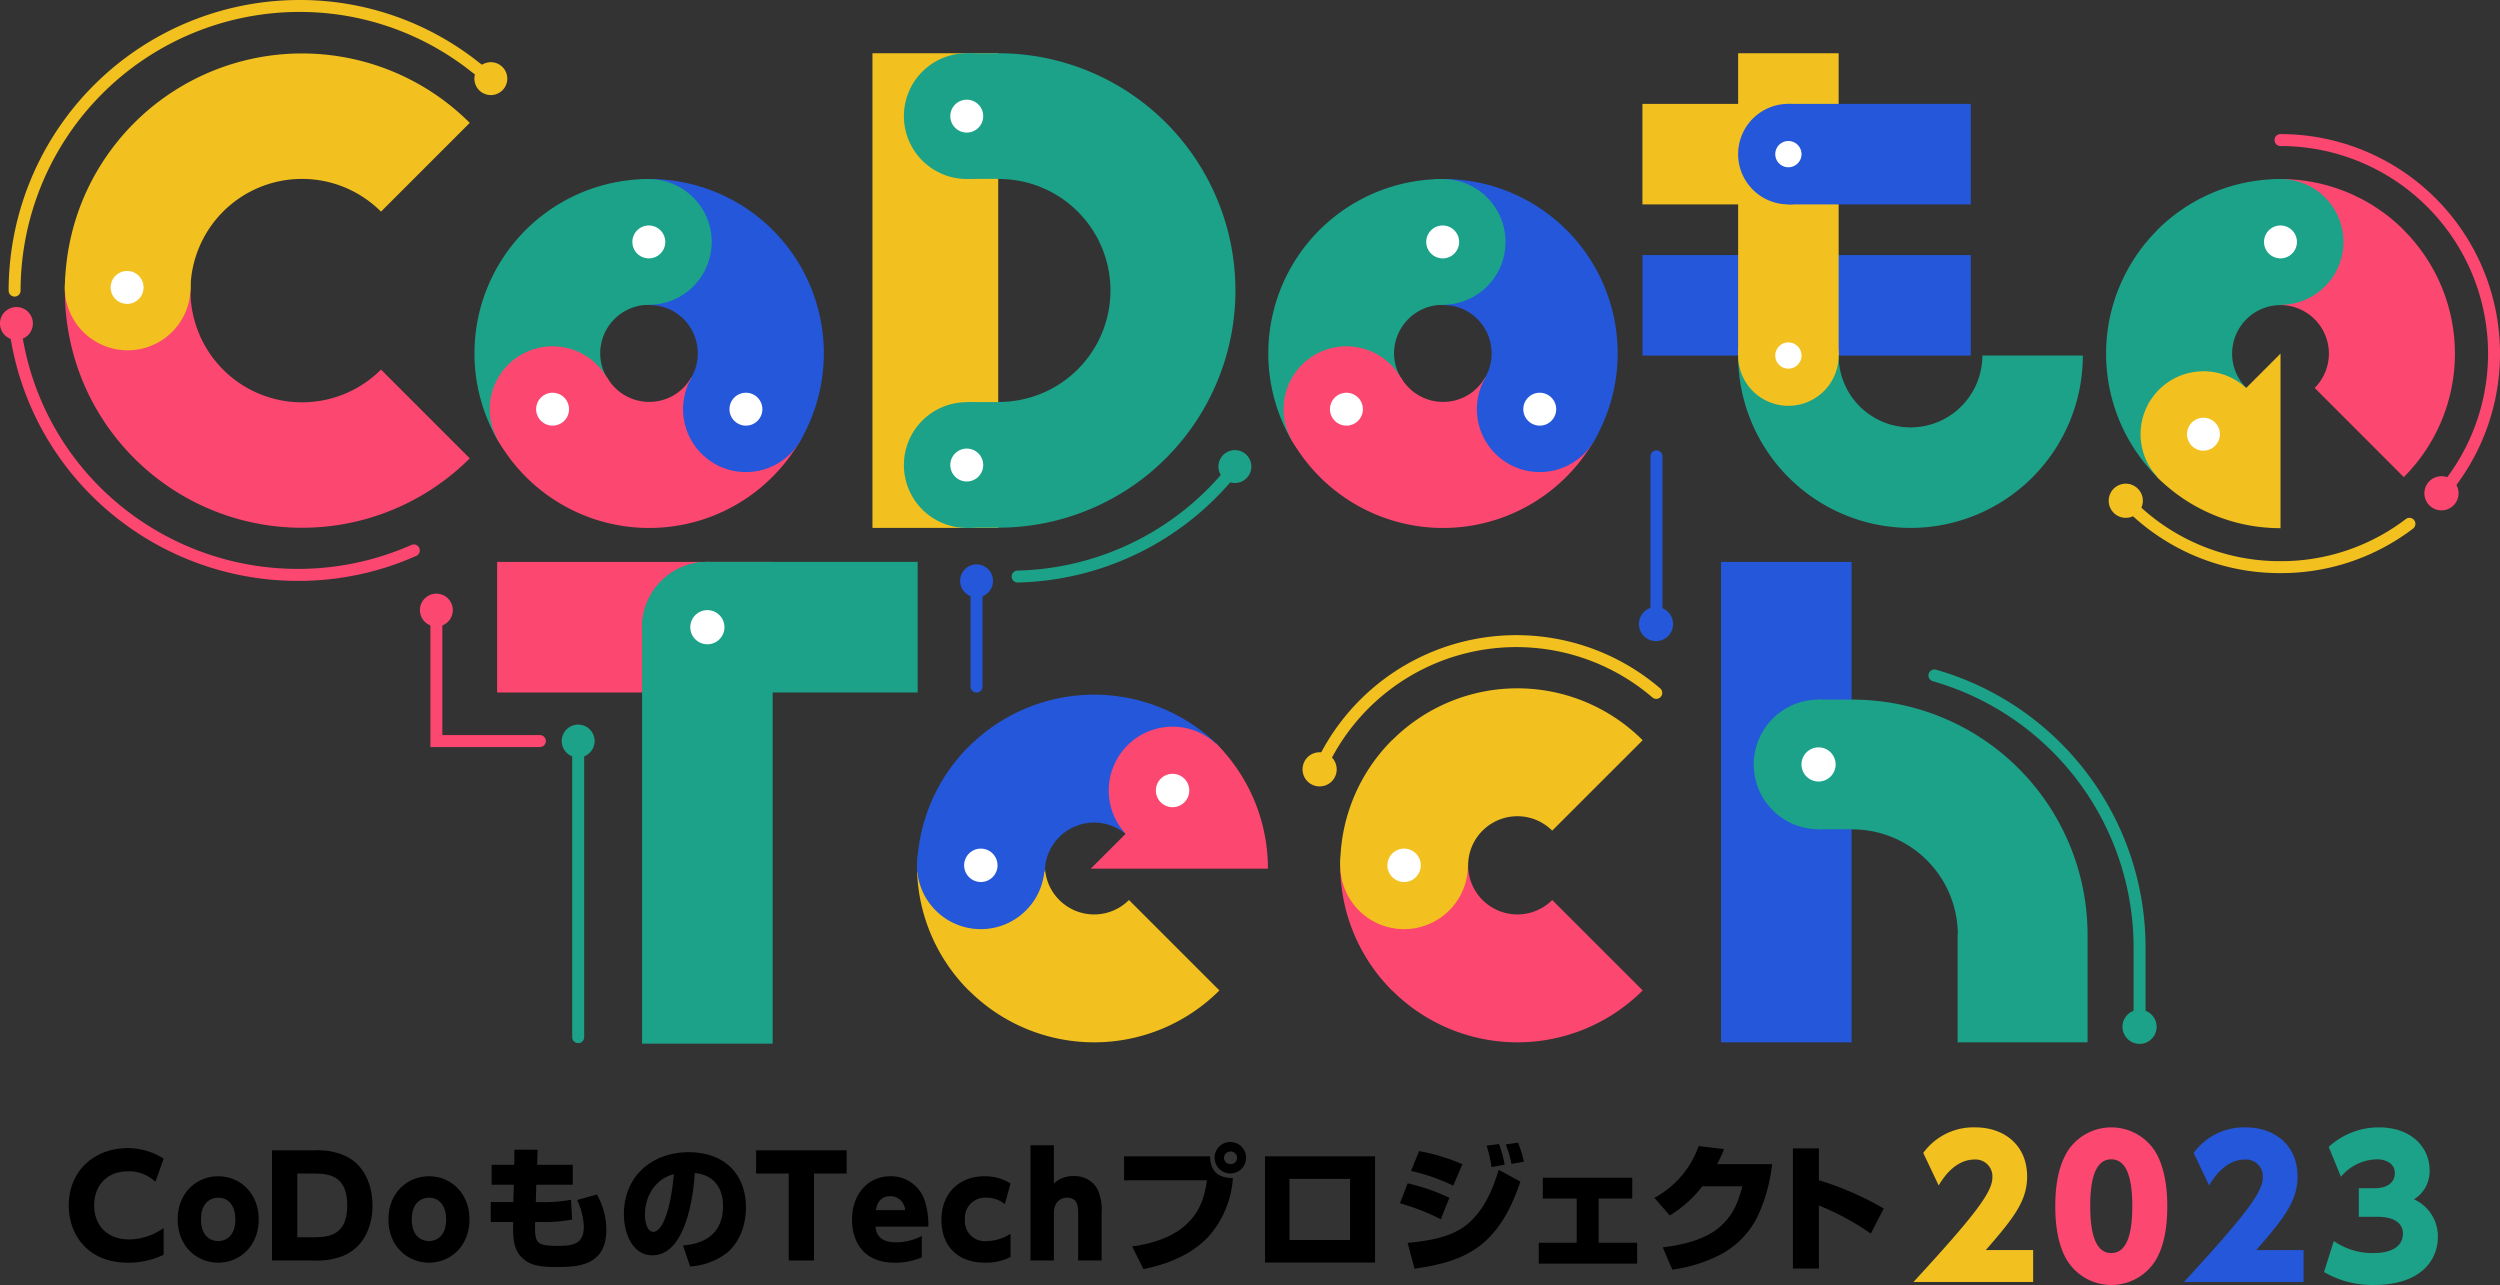
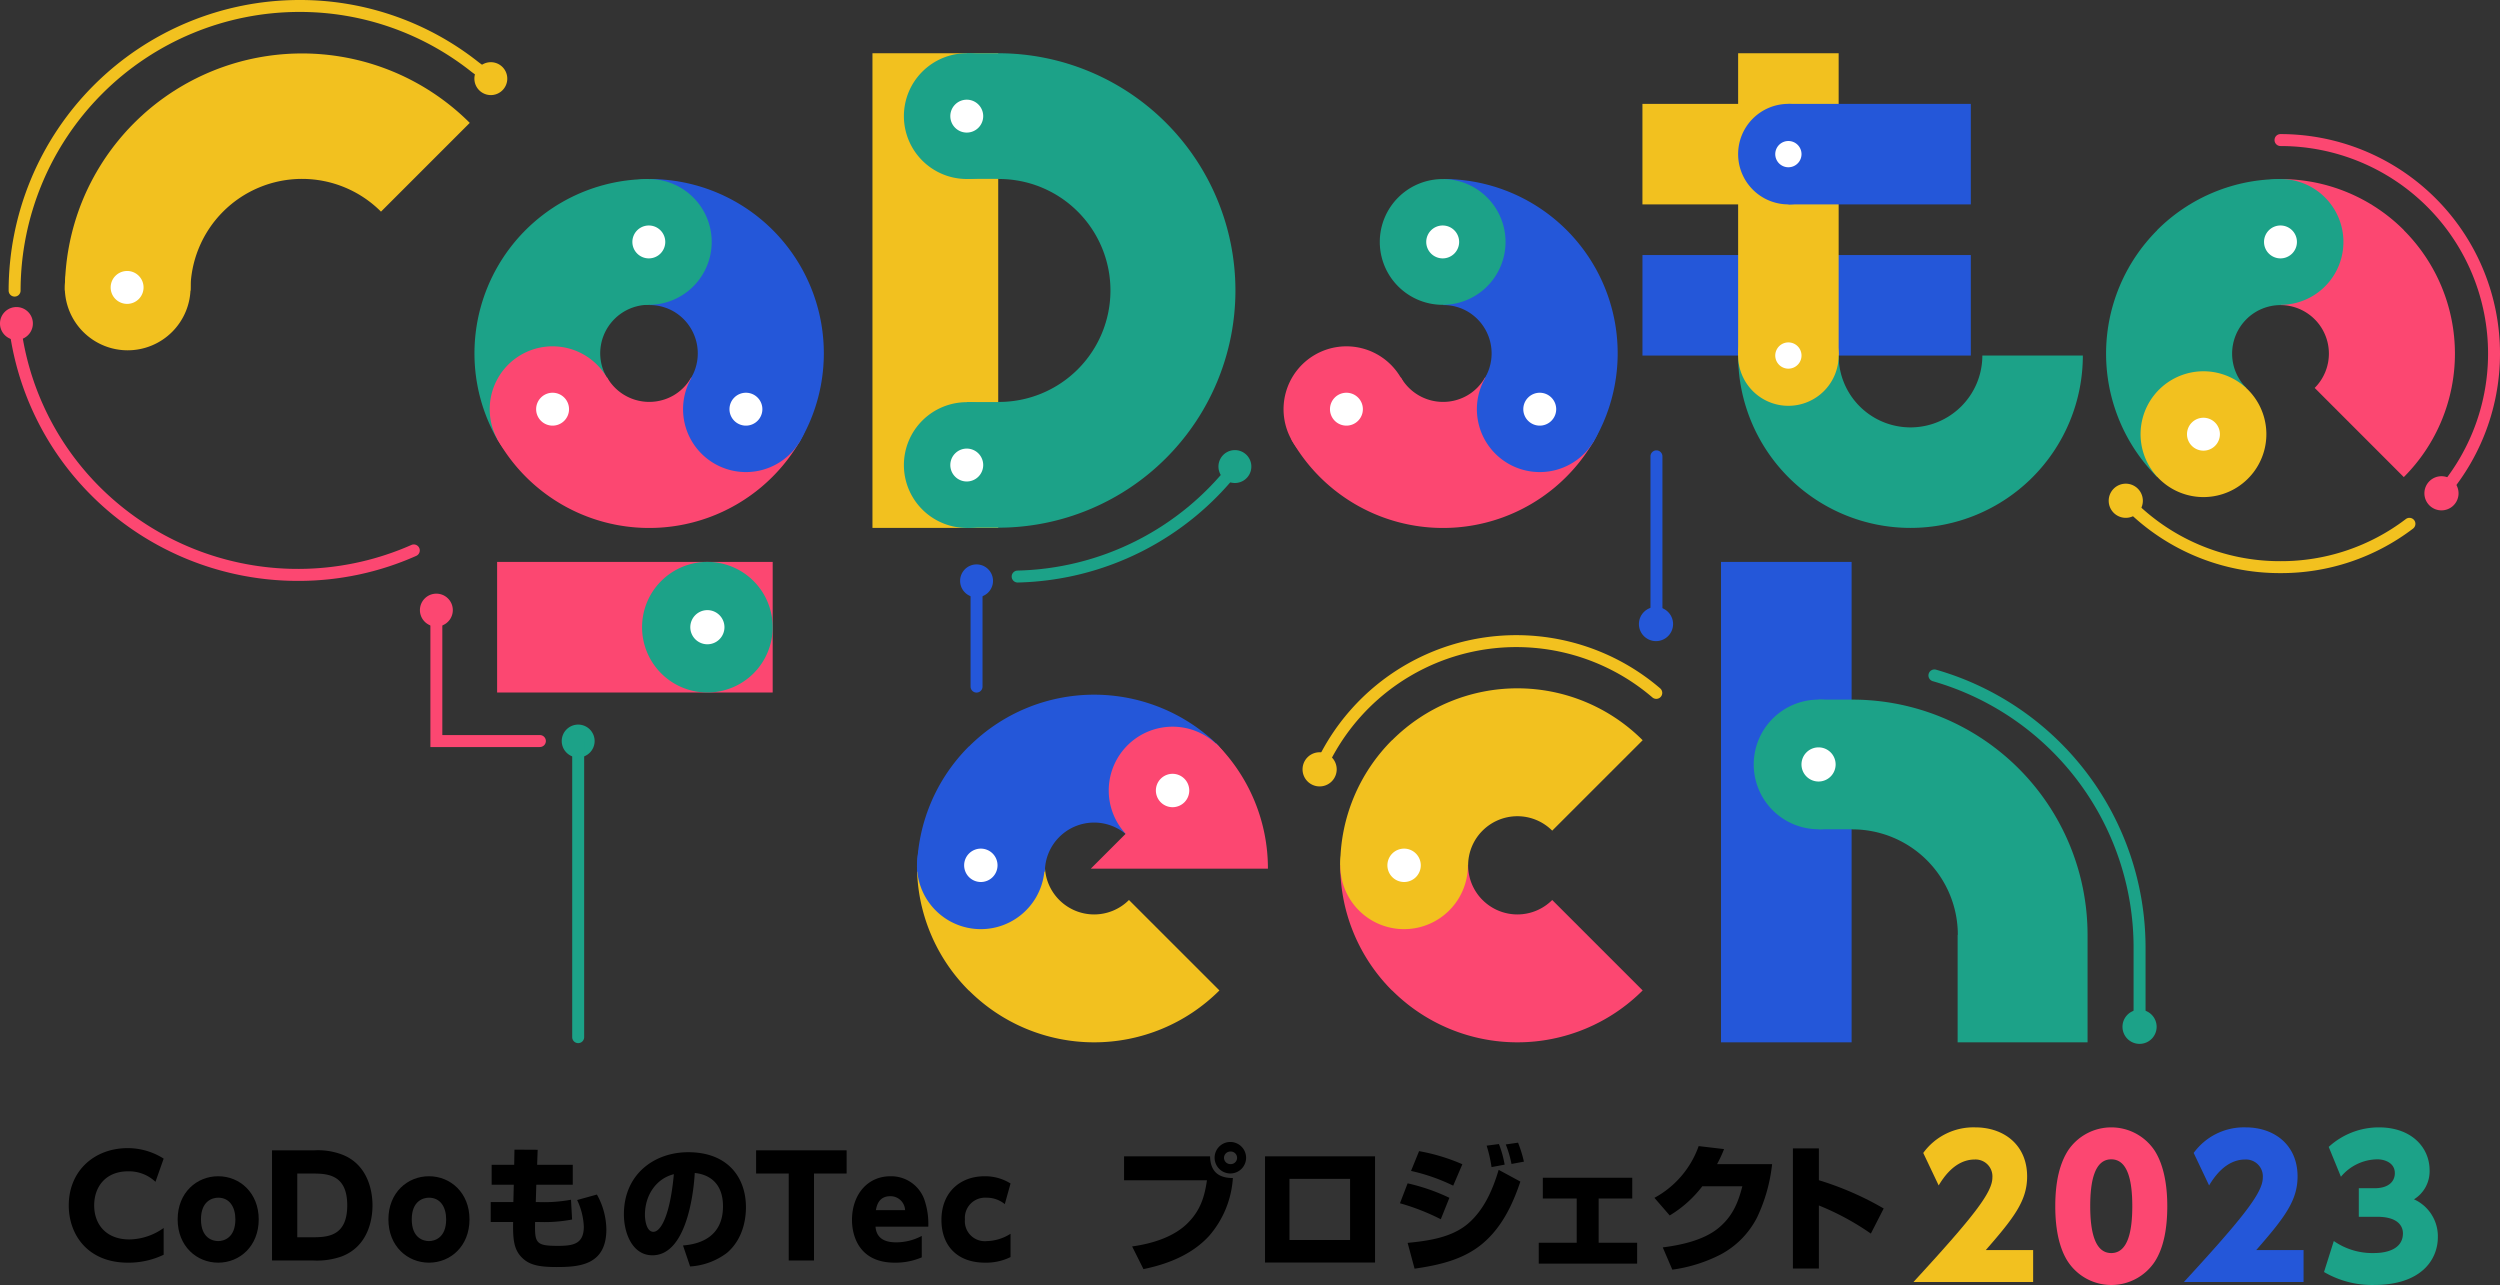
<svg xmlns="http://www.w3.org/2000/svg" width="476.145" height="244.735" viewBox="0 0 476.145 244.735">
  <rect x="0" y="0" width="476.145" height="244.735" fill="#333333" stroke="none" />
  <g id="グループ_7318" data-name="グループ 7318" transform="translate(0 -0.002)">
    <g id="グループ_6967" data-name="グループ 6967" transform="translate(0 0.002)">
      <path id="パス_5201" data-name="パス 5201" d="M6.263,21.116a3.132,3.132,0,1,1-3.132-3.132,3.131,3.131,0,0,1,3.132,3.132" transform="translate(0 40.497)" fill="#fc4771" />
      <path id="パス_5202" data-name="パス 5202" d="M34.048,6.775a3.132,3.132,0,1,1-3.132-3.132,3.131,3.131,0,0,1,3.132,3.132" transform="translate(62.567 8.203)" fill="#f2c11f" />
      <path id="パス_5203" data-name="パス 5203" d="M1.644,56.487A1.137,1.137,0,0,1,.506,55.349,55.414,55.414,0,0,1,55.858,0,54.749,54.749,0,0,1,90.081,11.9l2.94,2.156a1.139,1.139,0,0,1-1.346,1.837L88.7,13.713A52.511,52.511,0,0,0,55.858,2.273,53.136,53.136,0,0,0,2.782,55.349a1.137,1.137,0,0,1-1.138,1.138" transform="translate(1.139)" fill="#f2c11f" />
      <path id="パス_5204" data-name="パス 5204" d="M153.157,108.4a1.137,1.137,0,0,1-1.138-1.138V92.018a52.781,52.781,0,0,0-38.241-50.576,1.139,1.139,0,1,1,.621-2.192,55.068,55.068,0,0,1,39.9,52.767v15.245a1.137,1.137,0,0,1-1.138,1.138" transform="translate(254.339 88.298)" fill="#1ca288" />
      <path id="パス_5205" data-name="パス 5205" d="M127.565,59.139h0a3.252,3.252,0,1,0,3.252,3.252,3.253,3.253,0,0,0-3.252-3.252" transform="translate(279.931 133.17)" fill="#1ca288" />
      <rect id="長方形_4368" data-name="長方形 4368" width="24.873" height="91.5" transform="translate(327.78 107.02)" fill="#2457d9" />
      <path id="パス_5206" data-name="パス 5206" d="M102.715,53.323h0a12.346,12.346,0,1,0,12.347-12.347,12.347,12.347,0,0,0-12.347,12.347" transform="translate(231.296 92.271)" fill="#1ca288" />
      <path id="パス_5207" data-name="パス 5207" d="M112.944,40.976h-6.432V65.667h6.3v.007h.133v.016a20.09,20.09,0,0,1,20.093,20.093H133v20.464h24.746V85.783a44.807,44.807,0,0,0-44.807-44.807" transform="translate(239.846 92.271)" fill="#1ca288" />
      <path id="パス_5208" data-name="パス 5208" d="M108.764,43.773h0a3.252,3.252,0,1,0,3.252,3.252,3.253,3.253,0,0,0-3.252-3.252" transform="translate(237.594 98.569)" fill="#fff" />
      <path id="パス_5209" data-name="パス 5209" d="M105.6,57.286a9.347,9.347,0,0,1-2.745-6.6H78.5A33.638,33.638,0,0,0,88.38,74.541l.016-.016a33.736,33.736,0,0,0,47.7-.016L118.869,57.286a9.379,9.379,0,0,1-13.267,0" transform="translate(176.763 114.127)" fill="#fc4771" />
      <path id="パス_5210" data-name="パス 5210" d="M105.6,67.42a9.347,9.347,0,0,0-2.745,6.6H78.5A33.638,33.638,0,0,1,88.38,50.166l.016.016a33.736,33.736,0,0,1,47.7.016L118.869,67.42a9.379,9.379,0,0,0-13.267,0" transform="translate(176.763 90.784)" fill="#f2c11f" />
      <path id="パス_5211" data-name="パス 5211" d="M101.184,65.18h0a12.156,12.156,0,1,0-16.607,4.448,12.159,12.159,0,0,0,16.607-4.448" transform="translate(176.763 105.707)" fill="#f2c11f" />
      <path id="パス_5212" data-name="パス 5212" d="M84.442,49.7h0a3.179,3.179,0,1,0,3.18,3.18,3.184,3.184,0,0,0-3.18-3.18" transform="translate(182.978 111.927)" fill="#fff" />
      <path id="パス_5213" data-name="パス 5213" d="M80.812,57.286a9.347,9.347,0,0,1-2.745-6.6H53.708A33.638,33.638,0,0,0,63.59,74.541l.016-.016a33.736,33.736,0,0,0,47.7-.016L94.079,57.286a9.379,9.379,0,0,1-13.267,0" transform="translate(120.941 114.127)" fill="#f2c11f" />
      <path id="パス_5214" data-name="パス 5214" d="M80.812,67.792a9.347,9.347,0,0,0-2.745,6.6H53.708A33.638,33.638,0,0,1,63.59,50.538l.016.016a33.736,33.736,0,0,1,47.7.016L94.079,67.792a9.379,9.379,0,0,0-13.267,0" transform="translate(120.941 91.622)" fill="#2457d9" />
      <path id="パス_5215" data-name="パス 5215" d="M76.394,65.18h0a12.156,12.156,0,1,0-16.607,4.448A12.159,12.159,0,0,0,76.394,65.18" transform="translate(120.94 105.707)" fill="#2457d9" />
      <path id="パス_5216" data-name="パス 5216" d="M59.649,49.7h0a3.179,3.179,0,1,0,3.18,3.18,3.181,3.181,0,0,0-3.18-3.18" transform="translate(127.158 111.927)" fill="#fff" />
      <path id="パス_5217" data-name="パス 5217" d="M97.625,67.4a33.635,33.635,0,0,0-9.882-23.859v0L63.887,67.4Z" transform="translate(143.862 98.047)" fill="#fc4771" />
      <path id="パス_5218" data-name="パス 5218" d="M87.624,60.8h0a12.156,12.156,0,1,0-16.607,4.448A12.159,12.159,0,0,0,87.624,60.8" transform="translate(146.228 95.839)" fill="#fc4771" />
      <path id="パス_5219" data-name="パス 5219" d="M70.879,45.322h0a3.179,3.179,0,1,0,3.18,3.18,3.181,3.181,0,0,0-3.18-3.18" transform="translate(152.446 102.057)" fill="#fff" />
      <rect id="長方形_4369" data-name="長方形 4369" width="52.484" height="24.873" transform="translate(94.68 107.02)" fill="#fc4771" />
-       <path id="パス_5220" data-name="パス 5220" d="M90.091,32.91H50.029A12.421,12.421,0,0,0,37.607,45.332v79.335h24.87V57.783H90.091Z" transform="translate(84.684 74.107)" fill="#1ca288" />
      <path id="パス_5221" data-name="パス 5221" d="M50.042,32.91h0A12.437,12.437,0,1,0,62.477,45.345,12.435,12.435,0,0,0,50.042,32.91" transform="translate(84.684 74.107)" fill="#1ca288" />
      <path id="パス_5222" data-name="パス 5222" d="M43.683,35.735h0a3.252,3.252,0,1,0,3.252,3.252,3.253,3.253,0,0,0-3.252-3.252" transform="translate(91.043 80.469)" fill="#fff" />
      <g id="グループ_7520" data-name="グループ 7520">
        <path id="パス_5223" data-name="パス 5223" d="M22.1,87.55a15.426,15.426,0,0,1-6.813,1.509c-7.645,0-11.261-5.33-11.261-10.9,0-6.656,4.943-10.916,11.235-10.916a12.744,12.744,0,0,1,6.839,2l-1.558,4.419a7.341,7.341,0,0,0-5.229-2c-4.185,0-6.445,2.858-6.445,6.5,0,3.489,2.156,6.474,6.731,6.474a11.51,11.51,0,0,0,6.5-2.182Z" transform="translate(9.07 151.426)" />
        <path id="パス_5224" data-name="パス 5224" d="M18.128,68.892c4.1,0,7.717,3.148,7.717,8.217,0,5.1-3.613,8.243-7.717,8.243-4.084,0-7.723-3.122-7.723-8.243,0-5.1,3.639-8.217,7.723-8.217m0,12.35c1.115,0,3.271-.647,3.271-4.133,0-2.367-1.119-4.133-3.271-4.133-1.07,0-3.281.6-3.281,4.133,0,3.616,2.289,4.133,3.281,4.133" transform="translate(23.43 155.133)" />
        <path id="パス_5225" data-name="パス 5225" d="M15.932,67.374h8.087a13,13,0,0,1,5.177.777c4.546,1.691,5.873,6.217,5.873,9.726,0,1.717-.335,7.567-5.85,9.7a14.027,14.027,0,0,1-5.382.78H15.932Zm4.809,16.562h2.549c3.014,0,6.969,0,6.969-6.084,0-6.032-3.954-6.055-6.839-6.055h-2.68Z" transform="translate(35.876 151.714)" />
        <path id="パス_5226" data-name="パス 5226" d="M30.469,68.892c4.11,0,7.723,3.148,7.723,8.217,0,5.1-3.613,8.243-7.723,8.243-4.081,0-7.72-3.122-7.72-8.243,0-5.1,3.639-8.217,7.72-8.217m0,12.35c1.122,0,3.278-.647,3.278-4.133,0-2.367-1.119-4.133-3.278-4.133-1.063,0-3.275.6-3.275,4.133,0,3.616,2.286,4.133,3.275,4.133" transform="translate(51.227 155.133)" />
        <path id="パス_5227" data-name="パス 5227" d="M44.368,70.222v3.795H37.426l-.1,3.3h.442a28.312,28.312,0,0,0,6.266-.442l.208,3.769a28.382,28.382,0,0,1-6.448.468h-.6c-.075,3.951.075,4.549,4.263,4.549,2.914,0,5.018-.286,5.018-3.665A12.951,12.951,0,0,0,45.2,76.93l3.769-1.044a13.941,13.941,0,0,1,1.8,6.63c0,6.868-5.229,7.177-9.515,7.177-3.408,0-5.1-.439-6.4-1.639-1.688-1.558-1.9-3.483-1.844-6.939H28.74V77.32h4.315l.081-3.3H28.922V70.222h4.292l.052-2.888,4.419.026-.1,2.862Z" transform="translate(64.718 151.624)" />
        <path id="パス_5228" data-name="パス 5228" d="M47.8,85.243c3.431-.257,7.616-1.766,7.616-7.46,0-4.527-2.754-6.084-5.379-6.344-.078,1.61-.992,15.677-8.061,15.677-3.847,0-5.434-4.263-5.434-7.8,0-7.674,5.824-11.833,12.246-11.833,7.567,0,11,4.835,11,10.481,0,1.948-.416,5.98-3.639,8.708a12.922,12.922,0,0,1-6.995,2.572Zm-7.252-5.824c0,.885.257,3.226,1.61,3.226,1.457,0,3.2-3.252,3.9-10.972-3.275.8-5.509,3.9-5.509,7.746" transform="translate(82.284 151.964)" />
        <path id="パス_5229" data-name="パス 5229" d="M55.311,88.355H50.5V71.793H44.284V67.374H61.525v4.419H55.311Z" transform="translate(99.72 151.714)" />
        <path id="パス_5230" data-name="パス 5230" d="M54.376,78.489c.1.907.387,2.988,3.9,2.988a10.312,10.312,0,0,0,4.913-1.223v4.084A12.721,12.721,0,0,1,58.04,85.35c-6.995,0-8.139-5.408-8.139-8.113,0-4.913,3.014-8.344,7.307-8.344a6.709,6.709,0,0,1,6.419,4.289,14.163,14.163,0,0,1,.806,5.307Zm5.639-3.148a2.783,2.783,0,0,0-2.806-2.65c-2.263,0-2.6,1.87-2.758,2.65Z" transform="translate(112.368 155.135)" />
        <path id="パス_5231" data-name="パス 5231" d="M68.3,84.284a10.543,10.543,0,0,1-4.839,1.067c-5.33,0-8.321-3.249-8.321-8.139,0-5.352,3.668-8.318,8.169-8.318A9.118,9.118,0,0,1,68.3,70.269L67.207,74.2a5.419,5.419,0,0,0-3.538-1.223,3.838,3.838,0,0,0-4.055,4.136,3.8,3.8,0,0,0,4.159,4.13,8.777,8.777,0,0,0,4.527-1.4Z" transform="translate(124.165 155.135)" />
-         <path id="パス_5232" data-name="パス 5232" d="M60.357,89.021V67.078H64.8v7.3a5.235,5.235,0,0,1,3.821-1.428,4.894,4.894,0,0,1,4.549,2.6,10.1,10.1,0,0,1,.728,4.653v8.816H69.43V80.079c0-1.122,0-3.018-2.1-3.018-.572,0-2.523.208-2.523,3.018v8.943Z" transform="translate(135.913 151.048)" />
        <path id="パス_5233" data-name="パス 5233" d="M82.219,69.616c.052,2.784,1.483,4.136,4.341,4.136A18.591,18.591,0,0,1,82.011,84.8c-2.966,3.226-7.229,5.226-12.48,6.3l-2.159-4.318c3.746-.52,7.957-1.766,10.659-4.523,2.315-2.341,3.148-4.913,3.59-8.084H65.836V69.616Zm6.861.286a3,3,0,1,1-3.014-3.018A3.017,3.017,0,0,1,89.08,69.9m-4.211,0a1.21,1.21,0,0,0,1.2,1.2,1.2,1.2,0,1,0,0-2.393,1.21,1.21,0,0,0-1.2,1.2" transform="translate(148.251 150.613)" />
        <path id="パス_5234" data-name="パス 5234" d="M95.047,87.956H74.092V67.726H95.047Zm-16.3-4.292H90.293V72.015H78.749Z" transform="translate(166.842 152.507)" />
        <path id="パス_5235" data-name="パス 5235" d="M91.409,77.429,89.773,81.51a42.789,42.789,0,0,0-7.778-3.044l1.46-3.795a37.153,37.153,0,0,1,7.954,2.758m-7.954,8.582c3.977-.39,8.5-1.018,11.622-3.769,2.988-2.627,4.6-6.4,5.72-10.142l4.133,2.237c-1.48,4.393-3.509,8.656-7.1,11.723-3.691,3.148-8.373,4.188-13.05,4.865ZM93.88,71.033l-1.743,4.081a36.211,36.211,0,0,0-8.032-2.806l1.532-3.769a36.744,36.744,0,0,1,8.243,2.494m8.058.078-2.5.468a26.311,26.311,0,0,0-.933-4.084l2.338-.309a20.494,20.494,0,0,1,1.093,3.925m3.668-.572-2.367.442a20.4,20.4,0,0,0-1.089-3.717l2.338-.338a24.234,24.234,0,0,1,1.119,3.613" transform="translate(184.638 150.705)" />
        <path id="パス_5236" data-name="パス 5236" d="M107.934,68.98v3.954h-6.4V81.36h7.33v3.974H90.124V81.36h7.229V72.935H90.9V68.98Z" transform="translate(202.942 155.332)" />
        <path id="パス_5237" data-name="パス 5237" d="M119.314,70.56A31.425,31.425,0,0,1,116.455,80.7a16.455,16.455,0,0,1-6.943,7.073,28.67,28.67,0,0,1-9.206,2.888l-1.818-4.24c3.483-.442,7.668-1.353,10.455-3.564,2.725-2.182,3.87-4.78,4.7-8.084h-7.619a22.229,22.229,0,0,1-6.211,5.564L96.9,76.982a18.056,18.056,0,0,0,8.425-9.856l4.839.572a25.768,25.768,0,0,1-1.33,2.862Z" transform="translate(218.199 151.156)" />
        <path id="パス_5238" data-name="パス 5238" d="M109.956,67.262V73.32A58.549,58.549,0,0,1,122.3,78.705l-2.445,4.78a49.993,49.993,0,0,0-9.9-5.356V90.142H105.01V67.262Z" transform="translate(236.464 151.462)" />
      </g>
      <path id="パス_5239" data-name="パス 5239" d="M134.861,89.394v6.081H112.072C123.59,82.956,127.1,78.41,127.1,75.584a3.212,3.212,0,0,0-3.362-3.434c-3.831,0-6.084,3.649-6.868,4.936L113.932,70.9a11.811,11.811,0,0,1,9.908-4.871c5.44,0,9.876,3.33,9.876,9.342,0,4.611-2.468,7.834-7.869,14.022Z" transform="translate(252.366 148.688)" fill="#f2c11f" />
      <path id="パス_5240" data-name="パス 5240" d="M122.741,91.538c-2.221-3.47-2.364-8.37-2.364-10.516,0-5.079,1-8.334,2.432-10.591a9.909,9.909,0,0,1,16.5.036c2.146,3.362,2.4,8.048,2.4,10.555,0,4.149-.644,7.869-2.364,10.552a9.915,9.915,0,0,1-16.6-.036m12.3-10.516c0-4.722-.823-8.907-4.006-8.907s-4.006,4.185-4.006,8.907c0,5.187,1,8.943,4.006,8.943,3.184,0,4.006-4.185,4.006-8.943" transform="translate(271.067 148.69)" fill="#fc4771" />
      <path id="パス_5241" data-name="パス 5241" d="M150.7,89.394v6.081H127.911c11.521-12.52,15.027-17.066,15.027-19.891a3.212,3.212,0,0,0-3.362-3.434c-3.827,0-6.081,3.649-6.868,4.936L129.771,70.9a11.818,11.818,0,0,1,9.912-4.871c5.437,0,9.873,3.33,9.873,9.342,0,4.611-2.465,7.834-7.866,14.022Z" transform="translate(288.033 148.688)" fill="#2457d9" />
      <path id="パス_5242" data-name="パス 5242" d="M137.978,87.674a12.867,12.867,0,0,0,7.73,2.289c2.289,0,5.437-.715,5.437-3.756,0-1.323-.9-3.148-4.9-3.148h-3.505v-5.44h3c2.751,0,3.863-1.359,3.863-2.862,0-2.146-2.218-2.644-3.294-2.644a9.168,9.168,0,0,0-6.975,3.323l-2.325-5.687a14.112,14.112,0,0,1,9.554-3.72c6.257,0,9.658,3.863,9.658,8.159a6.268,6.268,0,0,1-2.969,5.544,7.72,7.72,0,0,1,4.543,7.193c0,4.361-3.223,9.118-12.129,9.118a18.091,18.091,0,0,1-9.551-2.468Z" transform="translate(306.513 148.688)" fill="#1ca288" />
      <path id="パス_5243" data-name="パス 5243" d="M134.629,34.508a13.684,13.684,0,0,1-13.684-13.684H101.8a32.827,32.827,0,1,0,65.654,0H148.313a13.684,13.684,0,0,1-13.684,13.684" transform="translate(229.24 46.892)" fill="#1ca288" />
      <rect id="長方形_4370" data-name="長方形 4370" width="62.542" height="19.143" transform="translate(312.819 48.575)" fill="#2457d9" />
      <rect id="長方形_4371" data-name="長方形 4371" width="19.143" height="57.573" transform="translate(331.042 10.141)" fill="#f2c11f" />
      <path id="パス_5244" data-name="パス 5244" d="M120.945,27.451a9.572,9.572,0,1,1-9.573-9.57,9.571,9.571,0,0,1,9.573,9.57" transform="translate(229.24 40.265)" fill="#f2c11f" />
      <rect id="長方形_4372" data-name="長方形 4372" width="34.746" height="19.143" transform="translate(340.615 19.786)" fill="#2457d9" />
      <rect id="長方形_4373" data-name="長方形 4373" width="27.797" height="19.143" transform="translate(312.815 19.786)" fill="#f2c11f" />
      <path id="パス_5245" data-name="パス 5245" d="M106.479,20.055h0a2.5,2.5,0,1,0,2.5,2.5,2.5,2.5,0,0,0-2.5-2.5" transform="translate(234.133 45.16)" fill="#fff" />
      <path id="パス_5246" data-name="パス 5246" d="M120.945,15.657a9.572,9.572,0,1,1-9.573-9.573,9.573,9.573,0,0,1,9.573,9.573" transform="translate(229.24 13.7)" fill="#2457d9" />
      <path id="パス_5247" data-name="パス 5247" d="M106.479,8.259h0a2.5,2.5,0,1,0,2.5,2.5,2.5,2.5,0,0,0-2.5-2.5" transform="translate(234.133 18.598)" fill="#fff" />
-       <path id="パス_5248" data-name="パス 5248" d="M64.014,32.061a21.249,21.249,0,0,1-36.287-15.04H3.8q0,2.171.208,4.331A45.216,45.216,0,0,0,7.1,34.022q.829,2.044,1.863,4.009A45.208,45.208,0,0,0,80.92,48.967Z" transform="translate(8.55 38.328)" fill="#fc4771" />
      <path id="パス_5249" data-name="パス 5249" d="M64.014,33.267a21.249,21.249,0,0,0-36.287,15.04H3.8q0-2.171.208-4.331A45.216,45.216,0,0,1,7.1,31.306q.829-2.044,1.863-4.009A45.208,45.208,0,0,1,80.92,16.361Z" transform="translate(8.55 7.043)" fill="#f2c11f" />
      <path id="パス_5250" data-name="パス 5250" d="M15.77,13.152h0A11.975,11.975,0,1,0,27.743,25.125,11.973,11.973,0,0,0,15.77,13.152" transform="translate(8.55 29.616)" fill="#f2c11f" />
      <path id="パス_5251" data-name="パス 5251" d="M9.614,15.872h0A3.132,3.132,0,1,0,12.745,19a3.131,3.131,0,0,0-3.132-3.132" transform="translate(14.596 35.741)" fill="#fff" />
      <path id="パス_5252" data-name="パス 5252" d="M38.038,34.485a9.136,9.136,0,0,1,4.676,1.255A9.244,9.244,0,0,1,45.953,48.4L66.589,60.637a33.188,33.188,0,0,0-28.457-50.15Z" transform="translate(85.655 23.615)" fill="#2457d9" />
      <path id="パス_5253" data-name="パス 5253" d="M66.018,22.148A9.128,9.128,0,0,1,62.6,25.582,9.239,9.239,0,0,1,50.009,22.1h0L29.136,33.926a33.185,33.185,0,0,0,57.661.228Z" transform="translate(65.609 49.763)" fill="#fc4771" />
      <path id="パス_5254" data-name="パス 5254" d="M62.352,38.247h0A11.974,11.974,0,1,0,46,42.631a11.974,11.974,0,0,0,16.357-4.383" transform="translate(90.086 45.676)" fill="#2457d9" />
      <path id="パス_5255" data-name="パス 5255" d="M45.857,23h0a3.132,3.132,0,1,0,3.132,3.132A3.131,3.131,0,0,0,45.857,23" transform="translate(96.211 51.801)" fill="#fff" />
      <path id="パス_5256" data-name="パス 5256" d="M27.789,43.7A33.037,33.037,0,0,0,32.26,60.29L53.013,48.307A9.15,9.15,0,0,1,51.739,43.7,9.261,9.261,0,0,1,61,34.434V10.488A33.208,33.208,0,0,0,27.789,43.7" transform="translate(62.576 23.617)" fill="#1ca288" />
      <path id="パス_5257" data-name="パス 5257" d="M46.293,10.488h0A11.975,11.975,0,1,0,58.266,22.461,11.973,11.973,0,0,0,46.293,10.488" transform="translate(77.283 23.617)" fill="#1ca288" />
      <path id="パス_5258" data-name="パス 5258" d="M40.17,13.207h0A3.132,3.132,0,1,0,43.3,16.339a3.131,3.131,0,0,0-3.132-3.132" transform="translate(83.405 29.74)" fill="#fff" />
      <path id="パス_5259" data-name="パス 5259" d="M30.289,38.247h0a11.973,11.973,0,1,0,4.38-16.357,11.97,11.97,0,0,0-4.38,16.357" transform="translate(64.589 45.676)" fill="#fc4771" />
      <path id="パス_5260" data-name="パス 5260" d="M34.535,23h0a3.132,3.132,0,1,0,3.128,3.132A3.129,3.129,0,0,0,34.535,23" transform="translate(70.714 51.801)" fill="#fff" />
      <path id="パス_5261" data-name="パス 5261" d="M84.533,34.485a9.136,9.136,0,0,1,4.676,1.255A9.244,9.244,0,0,1,92.448,48.4l20.636,12.233a33.188,33.188,0,0,0-28.457-50.15Z" transform="translate(190.353 23.615)" fill="#2457d9" />
      <path id="パス_5262" data-name="パス 5262" d="M112.513,22.148a9.128,9.128,0,0,1-3.414,3.434A9.244,9.244,0,0,1,96.5,22.1L75.631,33.926a33.185,33.185,0,0,0,57.661.228Z" transform="translate(170.307 49.763)" fill="#fc4771" />
      <path id="パス_5263" data-name="パス 5263" d="M108.846,38.247h0A11.974,11.974,0,1,0,92.49,42.631a11.974,11.974,0,0,0,16.357-4.383" transform="translate(194.783 45.676)" fill="#2457d9" />
      <path id="パス_5264" data-name="パス 5264" d="M92.355,23h0a3.132,3.132,0,1,0,3.128,3.132A3.132,3.132,0,0,0,92.355,23" transform="translate(200.907 51.801)" fill="#fff" />
-       <path id="パス_5265" data-name="パス 5265" d="M74.284,43.7A33.037,33.037,0,0,0,78.755,60.29L99.508,48.307A9.15,9.15,0,0,1,98.234,43.7a9.261,9.261,0,0,1,9.261-9.261V10.488A33.21,33.21,0,0,0,74.284,43.7" transform="translate(167.274 23.617)" fill="#1ca288" />
      <path id="パス_5266" data-name="パス 5266" d="M92.788,10.488h0a11.975,11.975,0,1,0,11.973,11.973A11.973,11.973,0,0,0,92.788,10.488" transform="translate(181.981 23.617)" fill="#1ca288" />
      <path id="パス_5267" data-name="パス 5267" d="M86.666,13.207h0A3.132,3.132,0,1,0,89.8,16.339a3.131,3.131,0,0,0-3.132-3.132" transform="translate(188.104 29.74)" fill="#fff" />
      <path id="パス_5268" data-name="パス 5268" d="M76.783,38.247h0a11.974,11.974,0,1,0,4.383-16.357,11.974,11.974,0,0,0-4.383,16.357" transform="translate(169.285 45.676)" fill="#fc4771" />
      <path id="パス_5269" data-name="パス 5269" d="M81.029,23h0a3.132,3.132,0,1,0,3.131,3.132A3.131,3.131,0,0,0,81.029,23" transform="translate(175.41 51.801)" fill="#fff" />
      <rect id="長方形_4374" data-name="長方形 4374" width="23.95" height="90.401" transform="translate(166.168 10.141)" fill="#f2c11f" />
      <path id="パス_5270" data-name="パス 5270" d="M62.611,3.119H56.624v23.93h5.987v.02a21.23,21.23,0,1,1,0,42.459v.02H56.624v23.93h5.987a45.179,45.179,0,0,0,0-90.358" transform="translate(127.507 7.023)" fill="#1ca288" />
      <path id="パス_5271" data-name="パス 5271" d="M76.891,15.092A11.975,11.975,0,1,1,64.917,3.119,11.974,11.974,0,0,1,76.891,15.092" transform="translate(119.214 7.023)" fill="#1ca288" />
      <path id="パス_5272" data-name="パス 5272" d="M76.891,35.528A11.975,11.975,0,1,1,64.917,23.555,11.973,11.973,0,0,1,76.891,35.528" transform="translate(119.214 53.042)" fill="#1ca288" />
      <path id="パス_5273" data-name="パス 5273" d="M58.792,26.274h0a3.132,3.132,0,1,0,3.132,3.132,3.131,3.131,0,0,0-3.132-3.132" transform="translate(125.336 59.164)" fill="#fff" />
      <path id="パス_5274" data-name="パス 5274" d="M58.792,5.839h0a3.132,3.132,0,1,0,3.132,3.132,3.131,3.131,0,0,0-3.132-3.132" transform="translate(125.336 13.148)" fill="#fff" />
      <path id="パス_5275" data-name="パス 5275" d="M140.078,37.2a9.211,9.211,0,0,0-6.51-2.706v-24a33.158,33.158,0,0,1,23.514,9.736l-.016.016a33.251,33.251,0,0,1-.013,47.008L140.078,50.272a9.248,9.248,0,0,0,0-13.076" transform="translate(300.771 23.613)" fill="#fc4771" />
      <path id="パス_5276" data-name="パス 5276" d="M150.065,37.2a9.211,9.211,0,0,1,6.51-2.706v-24a33.158,33.158,0,0,0-23.514,9.736l.016.016a33.251,33.251,0,0,0,.013,47.008l16.975-16.974a9.248,9.248,0,0,1,0-13.076" transform="translate(277.768 23.613)" fill="#1ca288" />
      <path id="パス_5277" data-name="パス 5277" d="M147.857,32.844h0a11.98,11.98,0,1,1,4.387-16.366,11.981,11.981,0,0,1-4.387,16.366" transform="translate(292.475 23.611)" fill="#1ca288" />
      <path id="パス_5278" data-name="パス 5278" d="M132.6,16.339h0a3.133,3.133,0,1,1,3.131,3.132,3.131,3.131,0,0,1-3.131-3.132" transform="translate(298.603 29.74)" fill="#fff" />
-       <path id="パス_5279" data-name="パス 5279" d="M149.85,53.96a33.132,33.132,0,0,1-23.511-9.739L149.85,20.71Z" transform="translate(284.493 46.635)" fill="#f2c11f" />
      <path id="パス_5280" data-name="パス 5280" d="M143.344,44.1h0a11.98,11.98,0,1,1,4.387-16.366A11.981,11.981,0,0,1,143.344,44.1" transform="translate(282.313 48.969)" fill="#f2c11f" />
      <path id="パス_5281" data-name="パス 5281" d="M128.092,27.6h0a3.133,3.133,0,1,1,3.132,3.132,3.131,3.131,0,0,1-3.132-3.132" transform="translate(288.44 55.098)" fill="#fff" />
      <path id="パス_5282" data-name="パス 5282" d="M55.687,68.759A55.657,55.657,0,0,1,16.363,52.578,54.793,54.793,0,0,1,.513,19.868a1.141,1.141,0,0,1,1-1.265,1.1,1.1,0,0,1,1.265,1,52.566,52.566,0,0,0,15.193,31.37A53.437,53.437,0,0,0,77.185,61.927a1.138,1.138,0,1,1,.927,2.078,55,55,0,0,1-22.425,4.754" transform="translate(1.139 41.877)" fill="#fc4771" />
      <path id="パス_5283" data-name="パス 5283" d="M46.029,62.6H25.208V36.52a1.137,1.137,0,0,1,2.273,0v23.8H46.029a1.137,1.137,0,1,1,0,2.273" transform="translate(56.764 79.681)" fill="#fc4771" />
      <path id="パス_5284" data-name="パス 5284" d="M30.858,37.9a3.132,3.132,0,1,1-3.132-3.132A3.131,3.131,0,0,1,30.858,37.9" transform="translate(55.384 78.3)" fill="#fc4771" />
      <path id="パス_5285" data-name="パス 5285" d="M39.164,45.571a3.132,3.132,0,1,1-3.132-3.132,3.131,3.131,0,0,1,3.132,3.132" transform="translate(74.087 95.567)" fill="#1ca288" />
      <path id="パス_5286" data-name="パス 5286" d="M34.652,101.723a1.137,1.137,0,0,1-1.138-1.138V44.192a1.138,1.138,0,0,1,2.276,0v56.393a1.137,1.137,0,0,1-1.138,1.138" transform="translate(75.468 96.95)" fill="#1ca288" />
      <path id="パス_5287" data-name="パス 5287" d="M57.984,56.419a1.137,1.137,0,0,1-1.138-1.138V34.661a1.138,1.138,0,1,1,2.276,0v20.62a1.137,1.137,0,0,1-1.138,1.138" transform="translate(128.007 75.488)" fill="#2457d9" />
      <path id="パス_5288" data-name="パス 5288" d="M62.5,36.189a3.132,3.132,0,1,1-3.132-3.132A3.131,3.131,0,0,1,62.5,36.189" transform="translate(126.627 74.441)" fill="#2457d9" />
      <path id="パス_5289" data-name="パス 5289" d="M77.605,29.117a3.132,3.132,0,1,1-3.486-2.732,3.131,3.131,0,0,1,3.486,2.732" transform="translate(160.701 59.365)" fill="#1ca288" />
      <path id="パス_5290" data-name="パス 5290" d="M60.387,50.2a1.137,1.137,0,0,1-.029-2.273,52.919,52.919,0,0,0,40.625-20.512,1.139,1.139,0,0,1,1.8,1.4A55.186,55.186,0,0,1,60.417,50.2Z" transform="translate(133.418 60.745)" fill="#1ca288" />
      <path id="パス_5291" data-name="パス 5291" d="M97.806,61.781a1.137,1.137,0,0,1-1.138-1.138V27.516a1.138,1.138,0,1,1,2.276,0V60.642a1.137,1.137,0,0,1-1.138,1.138" transform="translate(217.679 59.399)" fill="#2457d9" />
      <path id="パス_5292" data-name="パス 5292" d="M99.243,35.55h0a3.252,3.252,0,1,0,3.252,3.252,3.253,3.253,0,0,0-3.252-3.252" transform="translate(216.155 80.052)" fill="#2457d9" />
      <path id="パス_5293" data-name="パス 5293" d="M79.542,44.06h0a3.252,3.252,0,1,0,3.252,3.252,3.253,3.253,0,0,0-3.252-3.252" transform="translate(171.791 99.215)" fill="#f2c11f" />
      <path id="パス_5294" data-name="パス 5294" d="M78.078,63.9a1.131,1.131,0,0,1-1.041-1.6,42.09,42.09,0,0,1,65.9-14.965,1.137,1.137,0,1,1-1.48,1.727A39.813,39.813,0,0,0,79.118,63.221a1.132,1.132,0,0,1-1.041.676" transform="translate(173.255 83.768)" fill="#f2c11f" />
      <path id="パス_5295" data-name="パス 5295" d="M154.766,43.9a41.442,41.442,0,0,1-30.3-13,1.137,1.137,0,1,1,1.649-1.567,39.2,39.2,0,0,0,28.649,12.292,39.151,39.151,0,0,0,23.865-8.019,1.139,1.139,0,1,1,1.379,1.815A41.425,41.425,0,0,1,154.766,43.9" transform="translate(279.577 65.254)" fill="#f2c11f" />
      <path id="パス_5296" data-name="パス 5296" d="M165.122,77.406a1.123,1.123,0,0,1-.748-.276,1.142,1.142,0,0,1-.117-1.606,39.533,39.533,0,0,0-29.9-65.394,1.138,1.138,0,0,1,0-2.276,41.819,41.819,0,0,1,31.627,69.163,1.159,1.159,0,0,1-.862.39" transform="translate(299.983 17.684)" fill="#fc4771" />
      <path id="パス_5297" data-name="パス 5297" d="M148.5,31.144a3.252,3.252,0,1,1-3.252-3.252,3.253,3.253,0,0,1,3.252,3.252" transform="translate(319.75 62.808)" fill="#fc4771" />
      <path id="パス_5298" data-name="パス 5298" d="M130.01,31.581a3.252,3.252,0,1,1-3.252-3.252,3.255,3.255,0,0,1,3.252,3.252" transform="translate(278.113 63.792)" fill="#f2c11f" />
    </g>
  </g>
</svg>